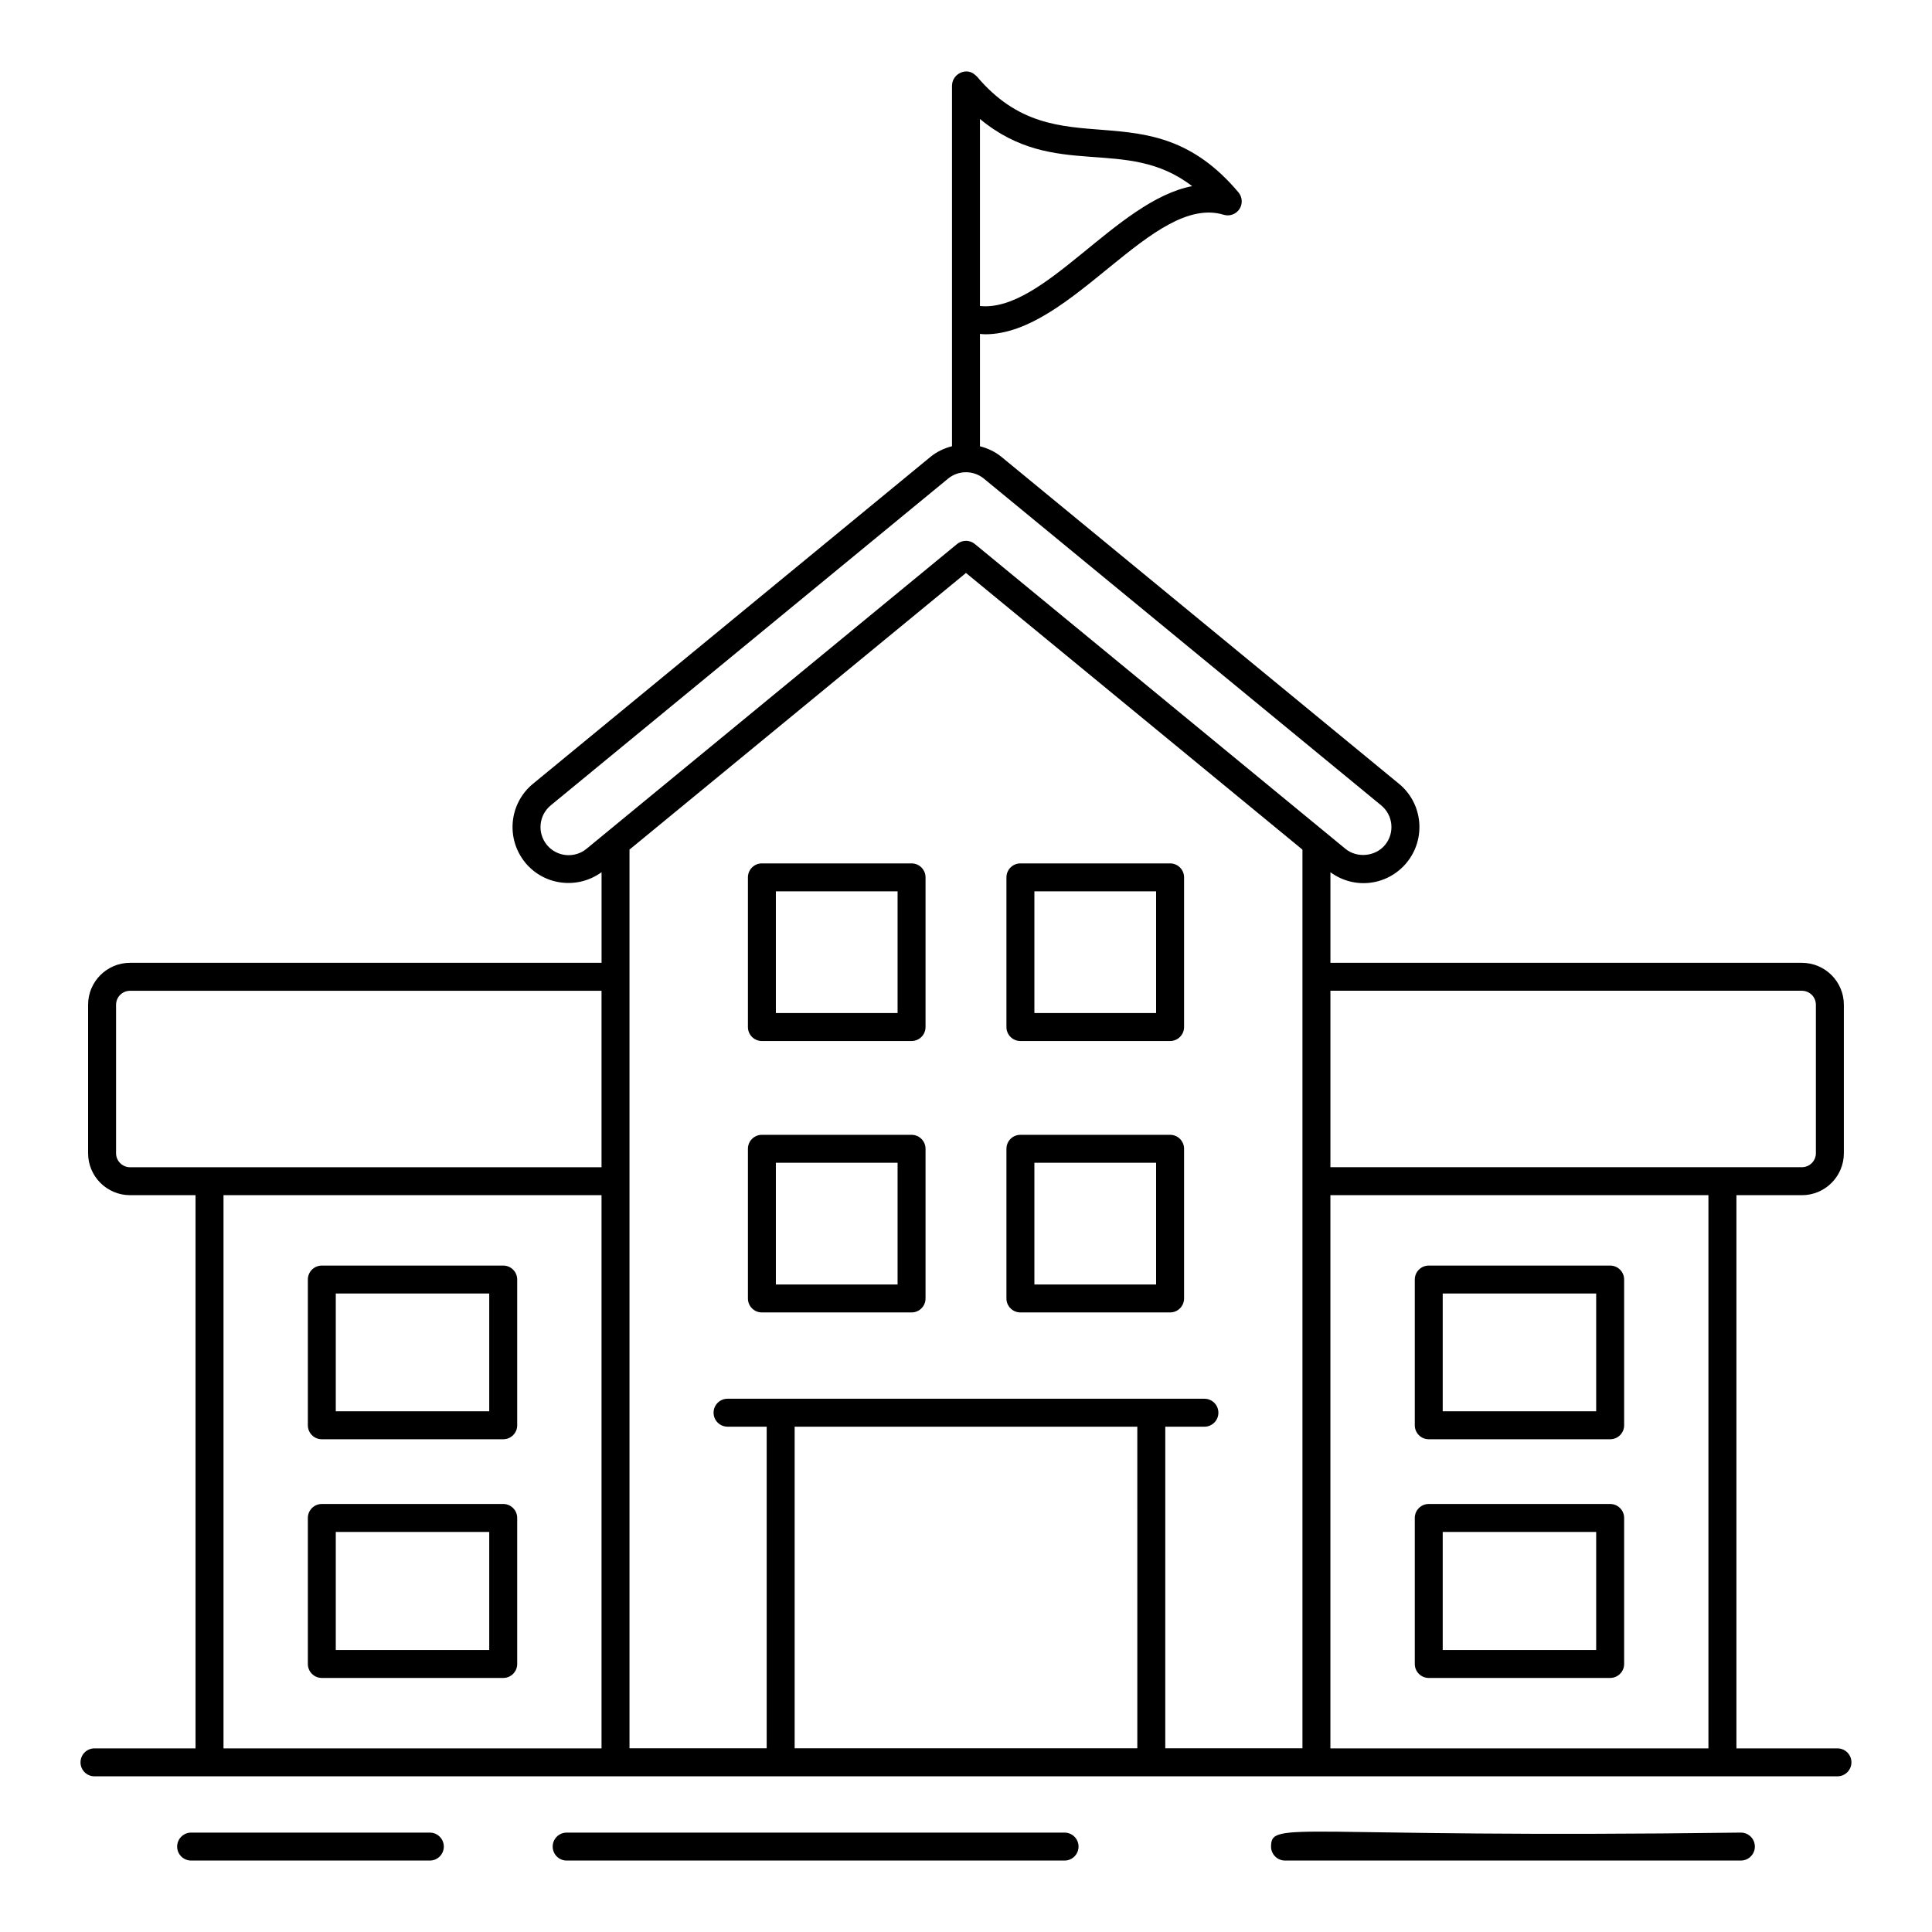
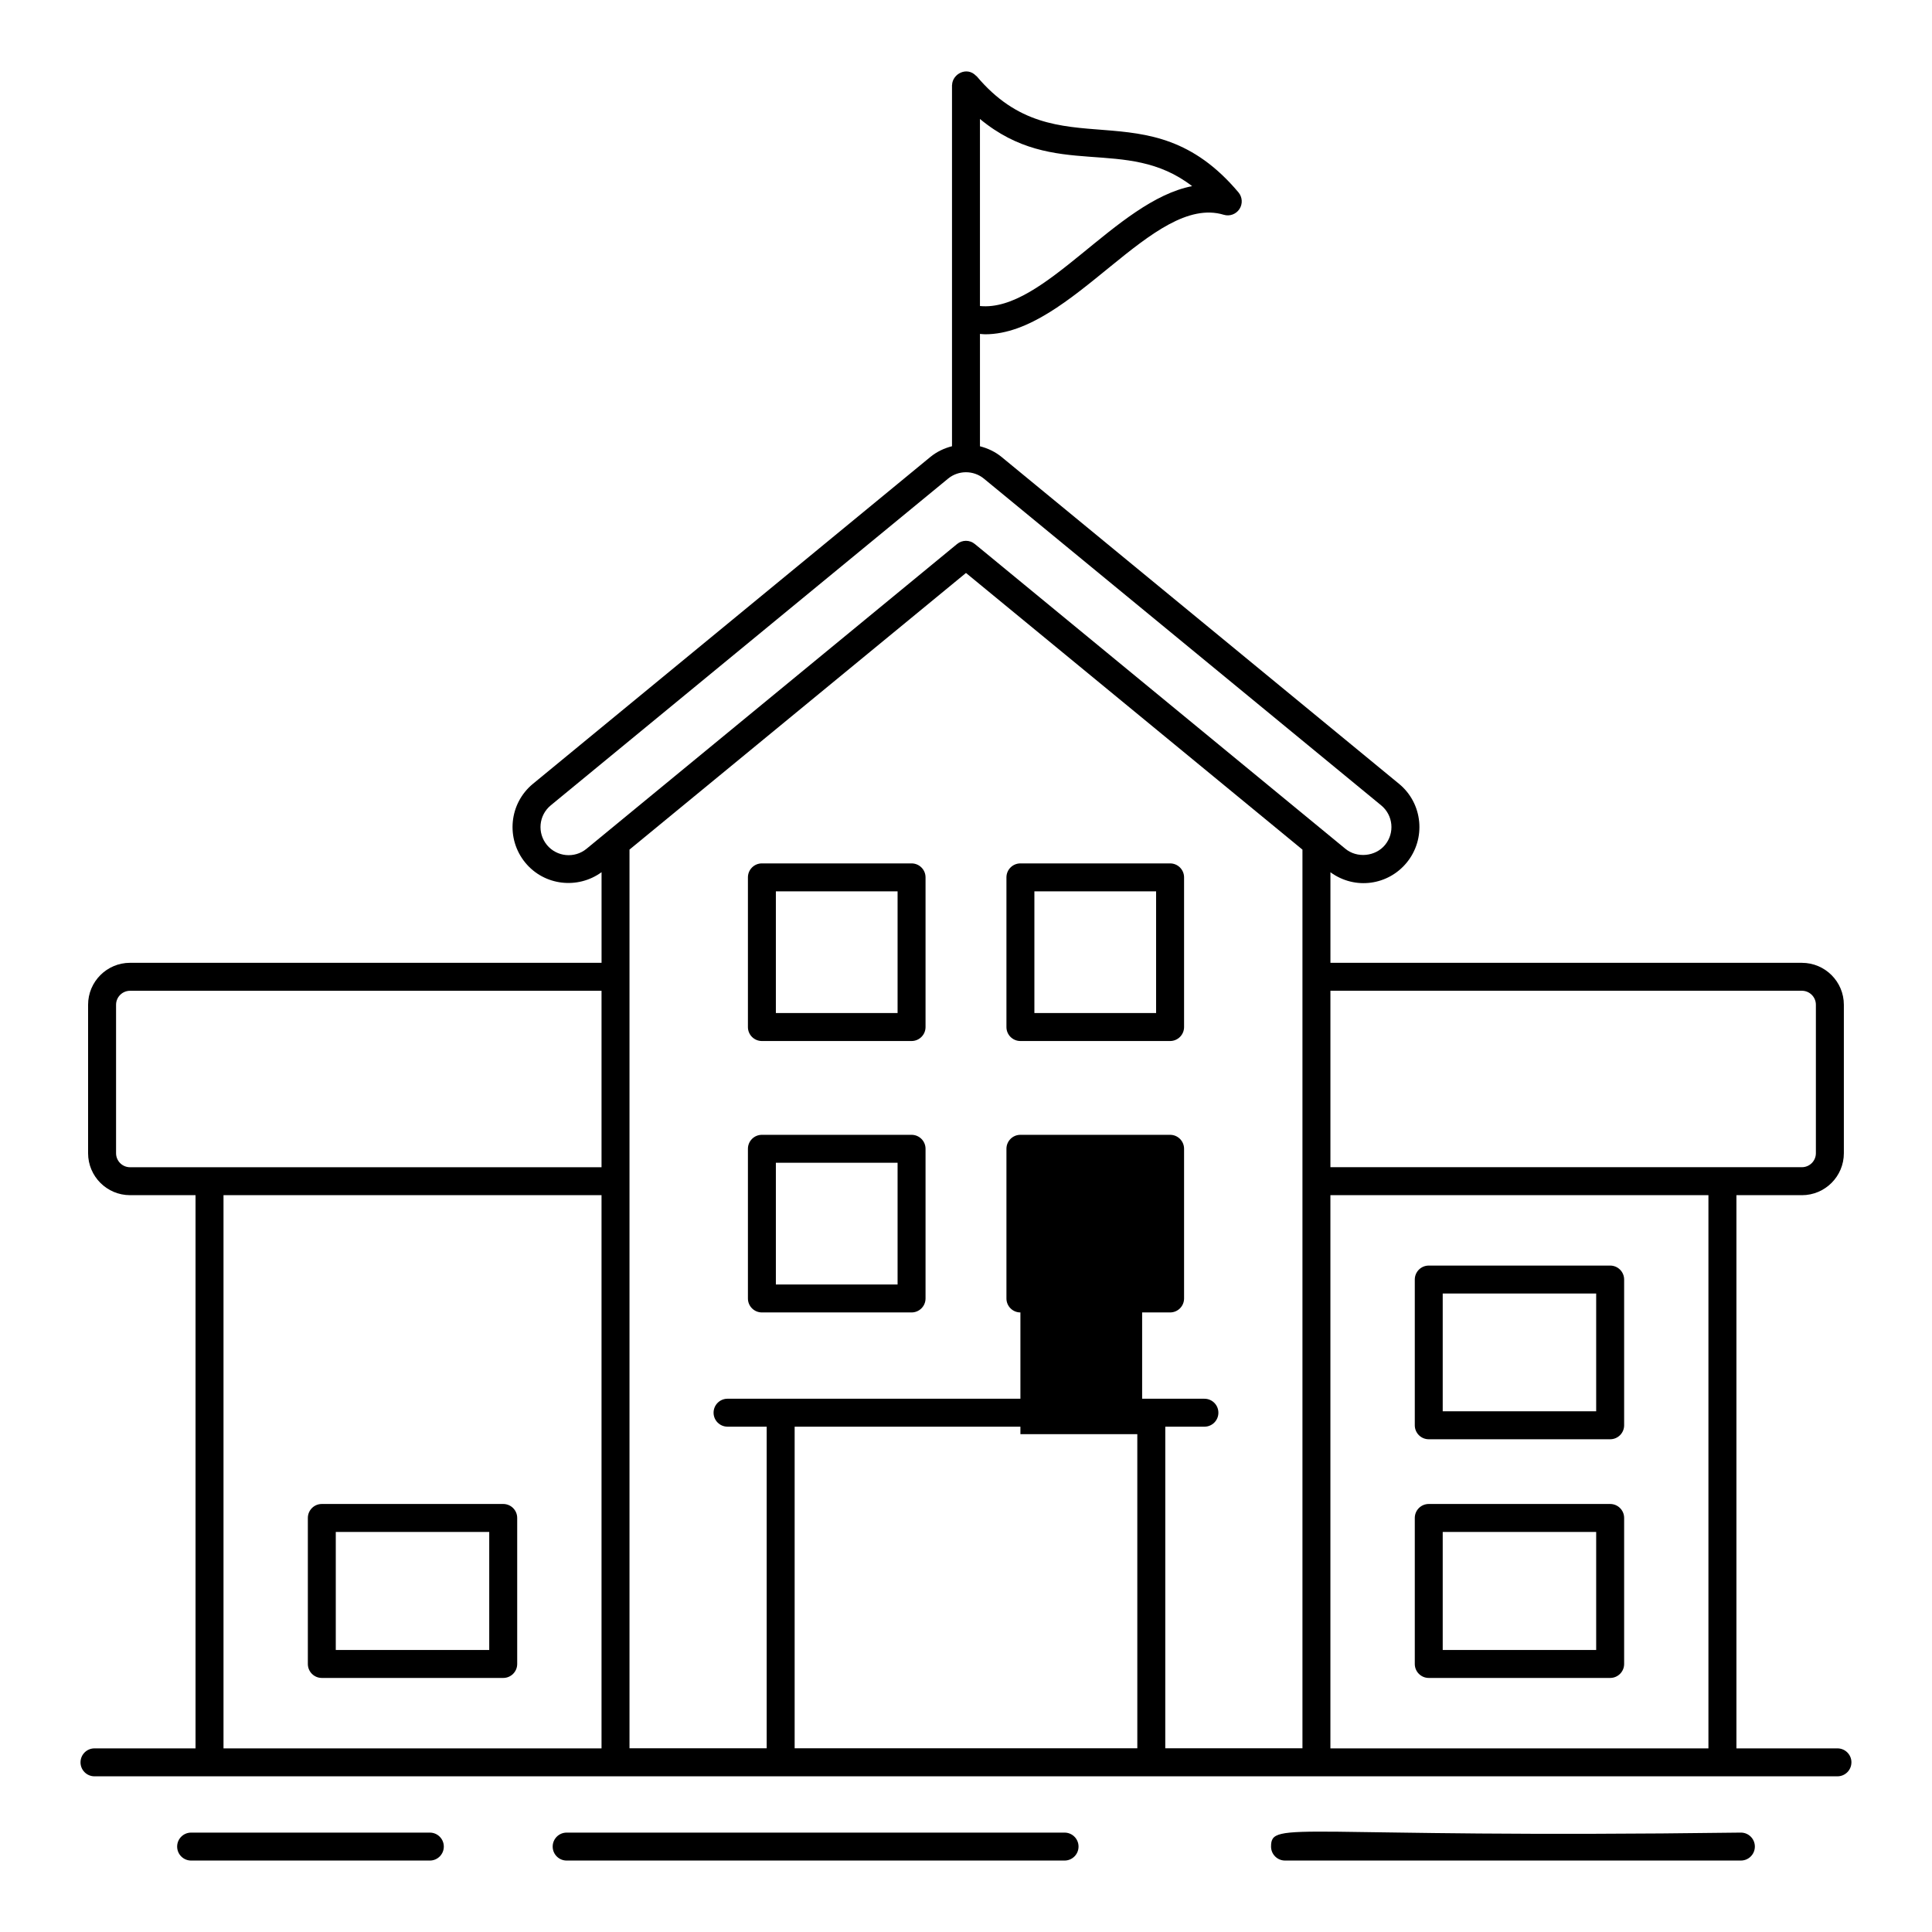
<svg xmlns="http://www.w3.org/2000/svg" fill="#000000" width="800px" height="800px" version="1.1" viewBox="144 144 512 512">
  <g>
    <path d="m634.65 611.04c0-2.047-1.656-3.703-3.703-3.703h-26.777v-146.6h17.359c6.129 0 11.113-4.984 11.113-11.113v-39.352c0-6.129-4.984-11.113-11.113-11.113l-124.95-0.004v-24c6.559 4.773 15.305 3.426 20.199-2.535 5.184-6.301 4.34-15.688-2.043-20.918l-105.3-86.594c-1.715-1.406-3.684-2.316-5.734-2.84v-29.777c0.461 0.031 0.922 0.098 1.383 0.098 22.914 0 44.496-37.324 63.215-31.676 1.578 0.484 3.258-0.145 4.164-1.504 0.902-1.375 0.797-3.168-0.258-4.43-24.098-28.641-47.852-5.184-69.371-30.773-0.039-0.047-0.105-0.047-0.148-0.094-2.418-2.586-6.289-0.543-6.375 2.418 0 0.023-0.02 0.039-0.02 0.062v95.664c-2.051 0.523-4.019 1.438-5.738 2.848l-105.29 86.594c-6.356 5.215-7.266 14.582-2.043 20.934 5.019 6.09 13.895 7.098 20.199 2.508v24.016h-124.96c-6.129 0-11.113 4.984-11.113 11.113v39.352c0 6.129 4.984 11.113 11.113 11.113h17.359v146.6l-26.777 0.004c-2.047 0-3.703 1.656-3.703 3.703 0 2.047 1.656 3.703 3.703 3.703h461.9c2.047 0 3.703-1.656 3.703-3.703zm-13.125-204.48c2.039 0 3.703 1.664 3.703 3.703v39.352c0 2.039-1.664 3.703-3.703 3.703h-124.95v-46.762zm-221.53-110.72 89.168 73.32v238.15h-36.355l0.004-85.223h10.371c2.047 0 3.703-1.656 3.703-3.703s-1.656-3.703-3.703-3.703h-14.078l-98.219-0.004h-14.078c-2.047 0-3.703 1.656-3.703 3.703 0 2.047 1.656 3.703 3.703 3.703h10.371v85.227h-36.355v-238.16zm45.406 311.47h-90.812v-85.223h90.809zm14.527-413.98c-20.172 3.867-39.27 33.453-56.23 31.77v-49.57c19.895 16.488 38.656 4.254 56.23 17.801zm-170.99 174.59c-2.606-3.172-2.176-7.863 1.023-10.5l105.29-86.582c2.75-2.258 6.727-2.25 9.477-0.008l105.3 86.598c3.176 2.606 3.641 7.301 1.02 10.492-2.527 3.074-7.41 3.566-10.5 1.02-134.58-110.7-88.164-72.516-98.207-80.773-1.367-1.129-3.336-1.129-4.703 0-10.043 8.258 36.375-29.918-98.207 80.773-3.18 2.606-7.883 2.144-10.496-1.02zm-114.18 81.703v-39.352c0-2.039 1.66-3.703 3.703-3.703h124.95v46.762h-124.95c-2.043-0.004-3.703-1.668-3.703-3.707zm28.473 11.113h100.18v146.6h-100.18zm293.34 146.6v-146.6h100.18v146.6z" />
    <path d="m194.65 629.66c-2.047 0-3.703 1.656-3.703 3.703s1.656 3.703 3.703 3.703h63.262c2.047 0 3.703-1.656 3.703-3.703s-1.656-3.703-3.703-3.703z" />
    <path d="m294.17 629.66c-2.047 0-3.703 1.656-3.703 3.703s1.656 3.703 3.703 3.703h131.95c2.047 0 3.703-1.656 3.703-3.703s-1.656-3.703-3.703-3.703z" />
    <path d="m480.84 633.36c0 2.047 1.656 3.703 3.703 3.703h120.81c2.047 0 3.703-1.656 3.703-3.703s-1.656-3.703-3.703-3.703c-118.52 1.578-124.51-3.434-124.51 3.703z" />
    <path d="m570.71 479.39h-48.074c-2.047 0-3.703 1.656-3.703 3.703v38.621c0 2.047 1.656 3.703 3.703 3.703h48.074c2.047 0 3.703-1.656 3.703-3.703v-38.621c0-2.047-1.656-3.703-3.703-3.703zm-3.707 38.621h-40.668v-31.215h40.668z" />
    <path d="m570.71 542.57h-48.074c-2.047 0-3.703 1.656-3.703 3.703v38.695c0 2.047 1.656 3.703 3.703 3.703h48.074c2.047 0 3.703-1.656 3.703-3.703v-38.695c0-2.047-1.656-3.703-3.703-3.703zm-3.707 38.695h-40.668v-31.285h40.668z" />
-     <path d="m277.36 479.39h-48.074c-2.047 0-3.703 1.656-3.703 3.703v38.621c0 2.047 1.656 3.703 3.703 3.703h48.074c2.047 0 3.703-1.656 3.703-3.703v-38.621c0-2.047-1.656-3.703-3.703-3.703zm-3.707 38.621h-40.668v-31.215h40.668z" />
    <path d="m277.36 542.57h-48.074c-2.047 0-3.703 1.656-3.703 3.703v38.695c0 2.047 1.656 3.703 3.703 3.703h48.074c2.047 0 3.703-1.656 3.703-3.703v-38.695c0-2.047-1.656-3.703-3.703-3.703zm-3.707 38.695h-40.668v-31.285h40.668z" />
    <path d="m345.91 491.81h39.664c2.047 0 3.703-1.656 3.703-3.703v-39.664c0-2.047-1.656-3.703-3.703-3.703h-39.664c-2.047 0-3.703 1.656-3.703 3.703v39.664c-0.004 2.047 1.652 3.703 3.703 3.703zm3.703-39.664h32.254v32.254h-32.254z" />
-     <path d="m414.42 491.81h39.668c2.047 0 3.703-1.656 3.703-3.703v-39.664c0-2.047-1.656-3.703-3.703-3.703h-39.668c-2.047 0-3.703 1.656-3.703 3.703v39.664c-0.004 2.047 1.652 3.703 3.703 3.703zm3.703-39.664h32.258v32.254h-32.258z" />
+     <path d="m414.42 491.81h39.668c2.047 0 3.703-1.656 3.703-3.703v-39.664c0-2.047-1.656-3.703-3.703-3.703h-39.668c-2.047 0-3.703 1.656-3.703 3.703v39.664c-0.004 2.047 1.652 3.703 3.703 3.703zh32.258v32.254h-32.258z" />
    <path d="m345.91 419.88h39.664c2.047 0 3.703-1.656 3.703-3.703v-39.664c0-2.047-1.656-3.703-3.703-3.703h-39.664c-2.047 0-3.703 1.656-3.703 3.703v39.664c-0.004 2.047 1.652 3.703 3.703 3.703zm3.703-39.664h32.254v32.254h-32.254z" />
    <path d="m414.42 419.88h39.668c2.047 0 3.703-1.656 3.703-3.703v-39.664c0-2.047-1.656-3.703-3.703-3.703h-39.668c-2.047 0-3.703 1.656-3.703 3.703v39.664c-0.004 2.047 1.652 3.703 3.703 3.703zm3.703-39.664h32.258v32.254h-32.258z" />
  </g>
</svg>